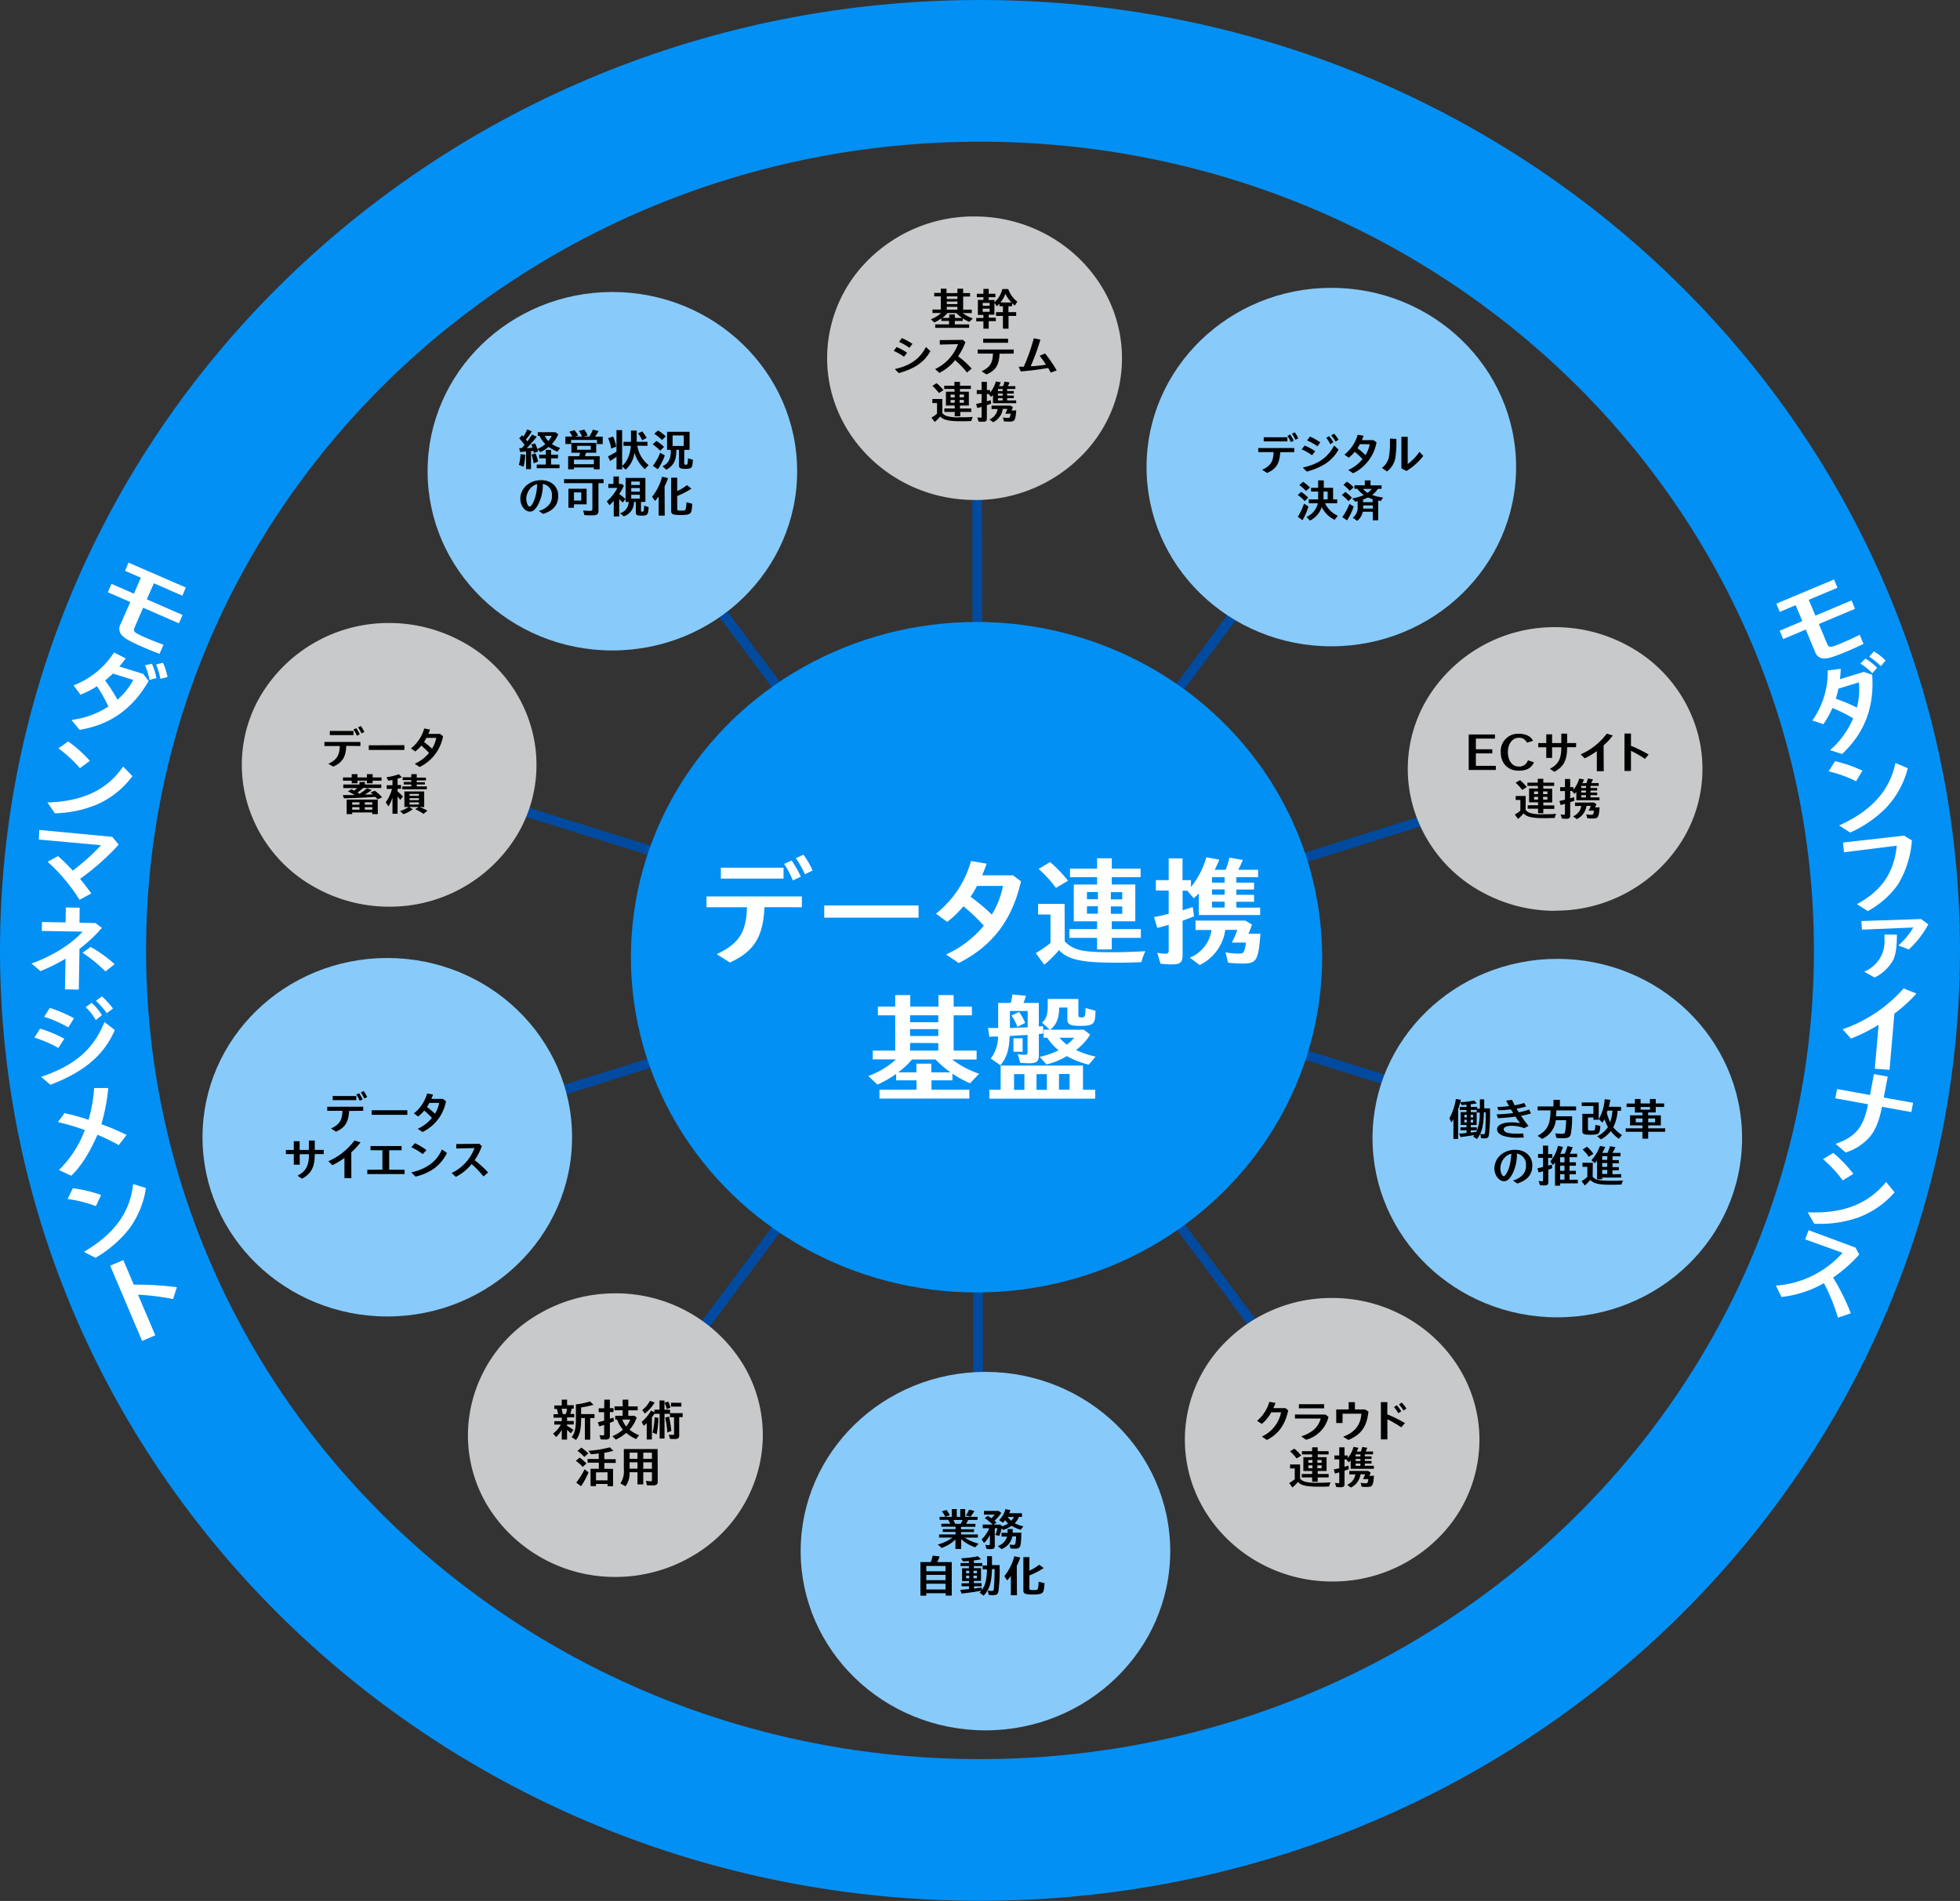
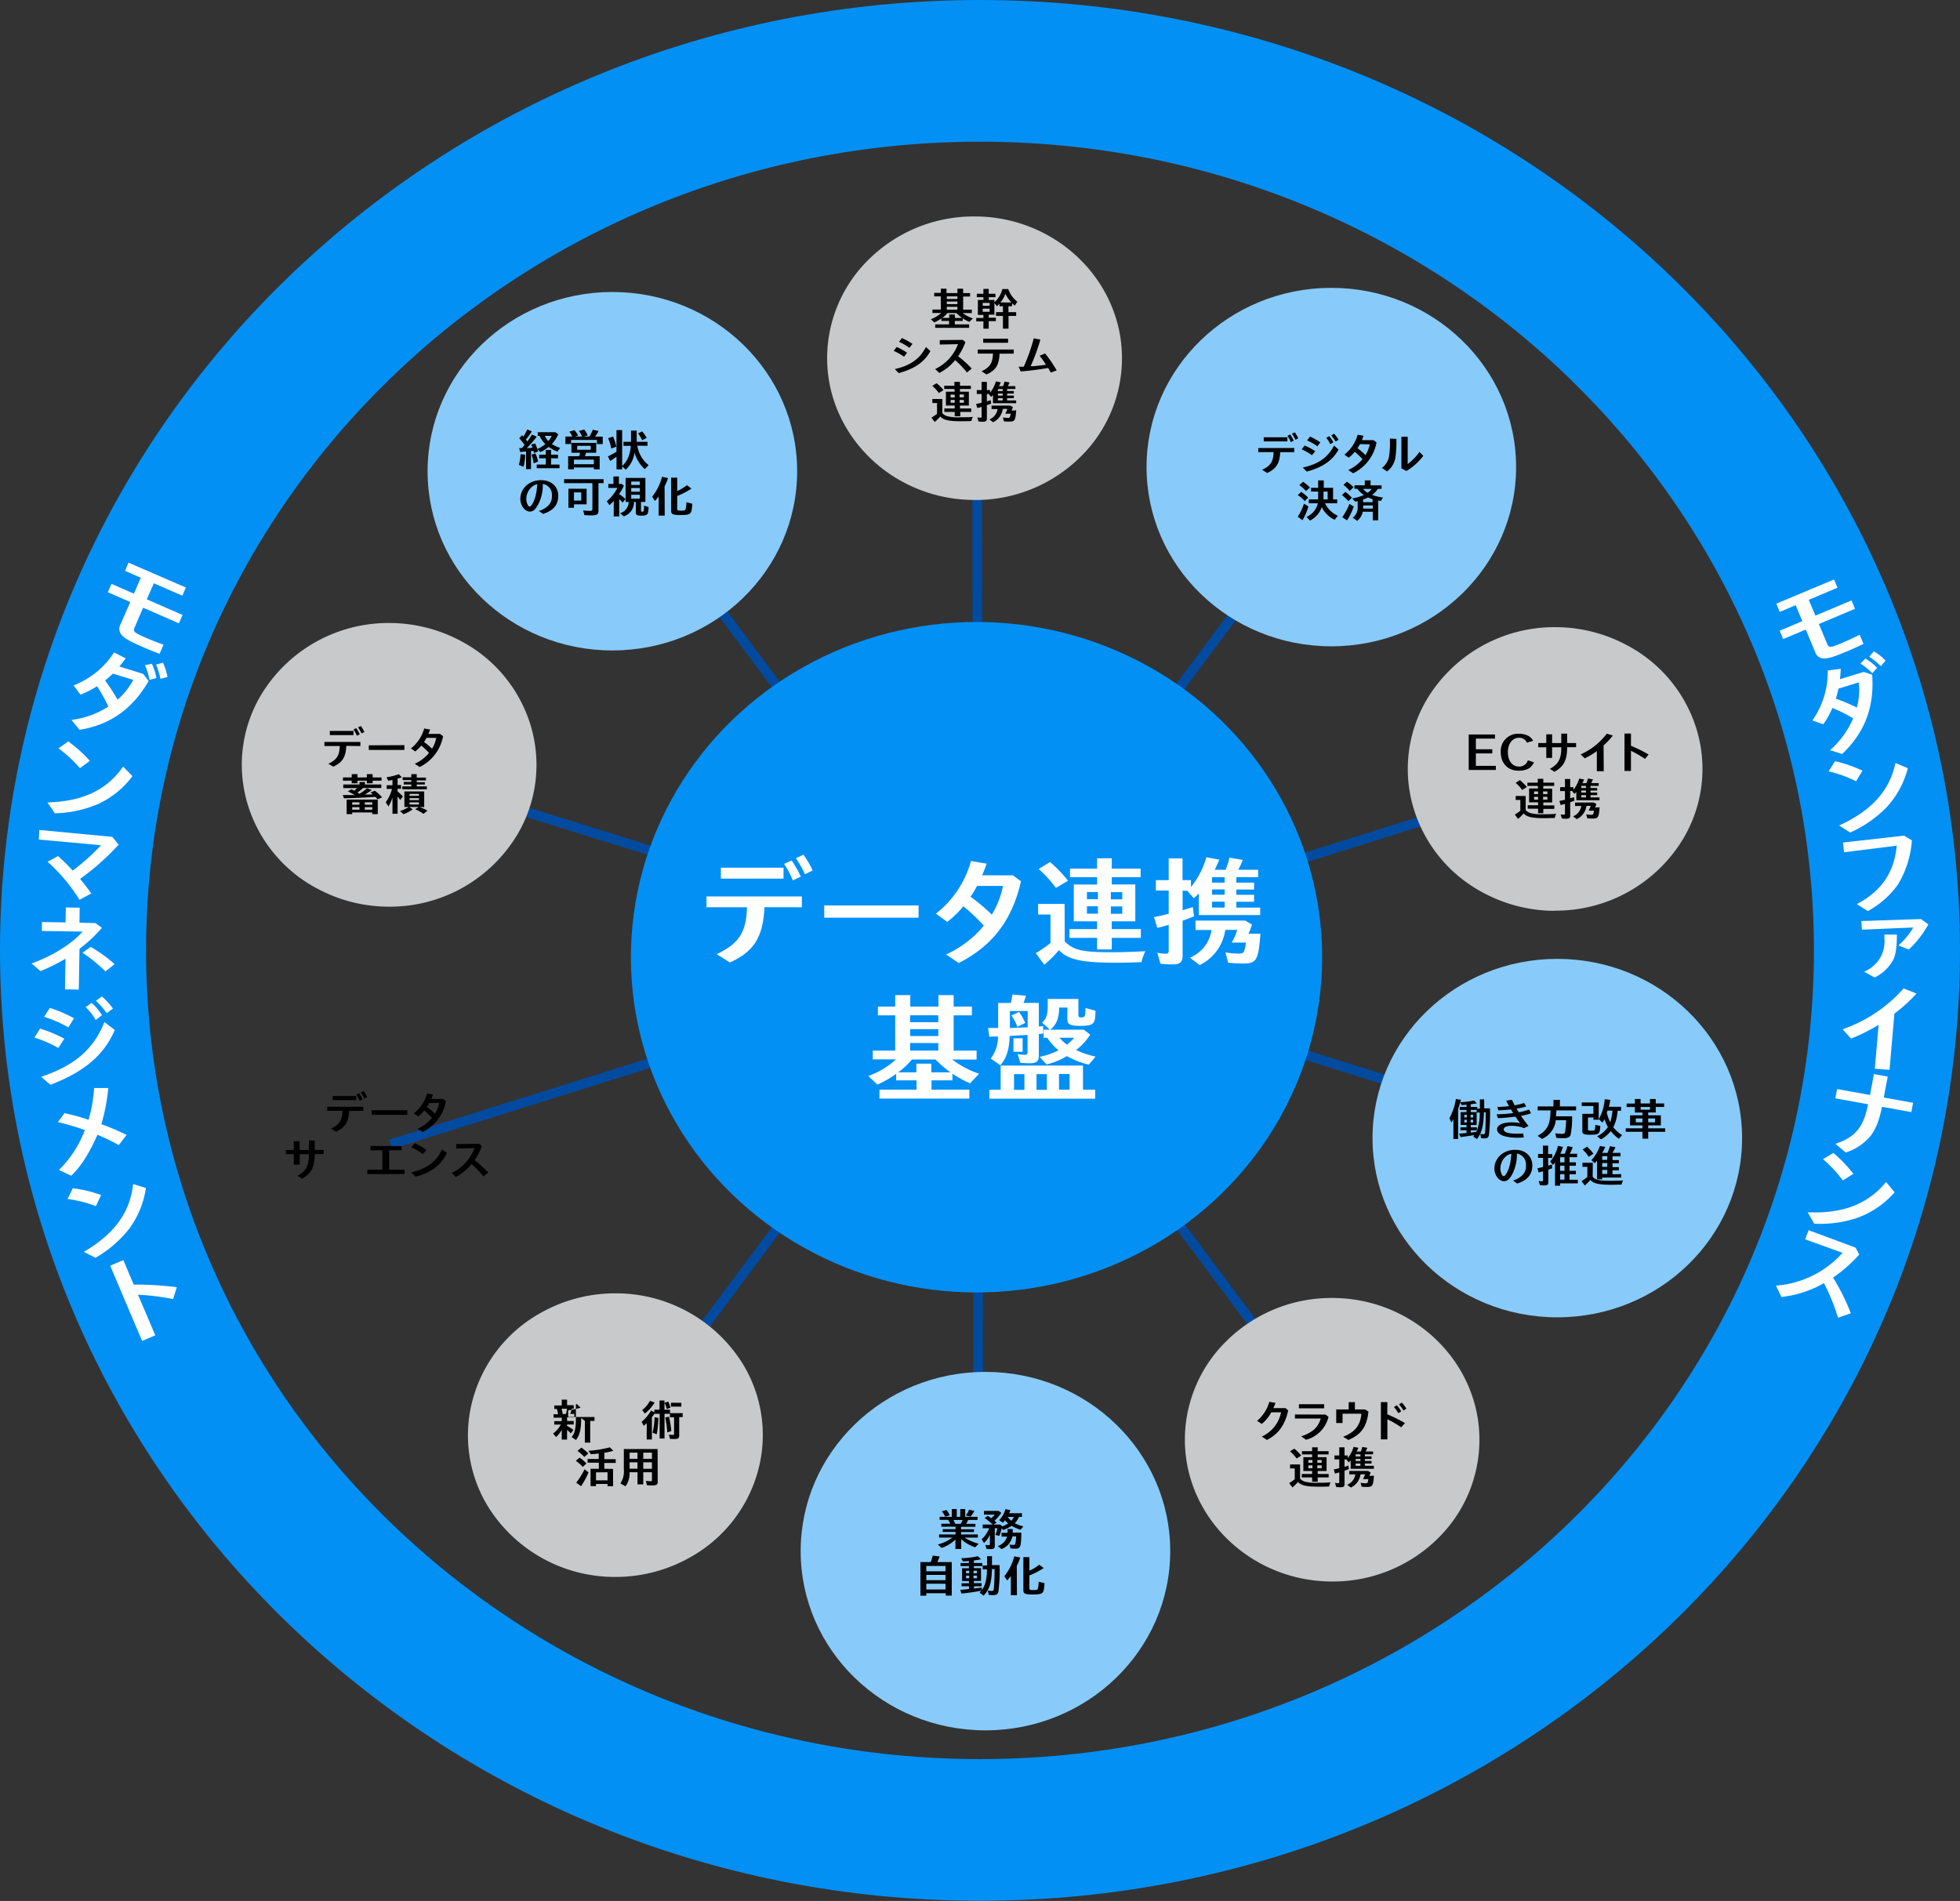
<svg xmlns="http://www.w3.org/2000/svg" viewBox="0 0 567.07 550.05">
  <rect x="0" y="0" width="567.07" height="550.05" fill="#333333" stroke="none" />
  <g id="レイヤー_2" data-name="レイヤー 2">
    <g id="レイヤー_2-2" data-name="レイヤー 2">
      <line x1="112.99" y1="222.7" x2="451.24" y2="328.19" fill="none" stroke="#004ba0" stroke-miterlimit="10" stroke-width="2.79" />
      <line x1="112.99" y1="331.1" x2="451.5" y2="224.97" fill="none" stroke="#004ba0" stroke-miterlimit="10" stroke-width="2.79" />
      <line x1="282.69" y1="103.28" x2="283.06" y2="458.59" fill="none" stroke="#004ba0" stroke-miterlimit="10" stroke-width="2.79" />
      <line x1="387.49" y1="136.86" x2="178.99" y2="416.95" fill="none" stroke="#004ba0" stroke-miterlimit="10" stroke-width="2.79" />
      <line x1="178.24" y1="136.13" x2="386.74" y2="415.49" fill="none" stroke="#004ba0" stroke-miterlimit="10" stroke-width="2.79" />
      <path d="M283.53,41c133.25,0,241.28,104.78,241.28,234s-108,234-241.28,234S42.26,404.28,42.26,275,150.28,41,283.53,41ZM0,275c0,151.89,126.94,275,283.53,275S567.07,426.92,567.07,275,440.12,0,283.53,0,0,123.13,0,275Z" fill="#0290f5" />
      <path d="M525.24,178.13l10.45-4.4,1,2.43-10.45,4.4,2.34,5.61c.55,1.32.91,1.32,4.32-.12,1.66-.7,3-1.32,5.15-2.38l1.1,2.63c-2,1-3,1.41-4.68,2.13-3.92,1.65-5.57,2.16-6.83,2.09a2.63,2.63,0,0,1-2.48-1.85l-2.71-6.51-6.55,2.76-1-2.42,6.55-2.77-1.93-4.62-4.6,1.94-1-2.38,16.71-7,1,2.38-8.32,3.51Z" fill="#fff" />
      <path d="M529.48,217.06a25.45,25.45,0,0,0,6.68-9.21,44.28,44.28,0,0,0-6-3,25.75,25.75,0,0,1-2.63,4.7l-3.18-1.08A24.25,24.25,0,0,0,528.8,194l3.78-.48c-.08,1.34-.11,1.82-.23,3l6.9-2.11,2.42.84c.65,9.32-2.16,16.74-8.7,22.92Zm2.43-17.81c-.16.75-.5,2.05-.77,2.93a48.27,48.27,0,0,1,6.09,2.56,20.19,20.19,0,0,0,.58-7.29Zm9.79-4.45a18.14,18.14,0,0,0-3.45-2.79l1.44-1.46a16,16,0,0,1,3.39,2.68Zm2.47-2.05A22.71,22.71,0,0,0,540.8,190l1.37-1.53a17.33,17.33,0,0,1,3.38,2.66Z" fill="#fff" />
      <path d="M537,226.06a36.54,36.54,0,0,0-7.93-2.87l1.84-2.94a38.35,38.35,0,0,1,7.94,2.75Zm-4.89,12.79c9.34-4.25,14.56-10,16.29-18.08l3.57,1.51a26.18,26.18,0,0,1-6.13,11.3,34.22,34.22,0,0,1-10.55,7.32Z" fill="#fff" />
      <path d="M553.15,243.16A28.38,28.38,0,0,1,549.07,256a25.72,25.72,0,0,1-8.68,7.62l-3.16-2c7.18-3.85,10.79-9.17,11.54-16.92l-15.27,1.91-.27-2.82,17.65-2Z" fill="#fff" />
      <path d="M557.9,267.47a28.1,28.1,0,0,1-5.64,7.26l-3-1.16a21.92,21.92,0,0,0,4.3-5.2l-14.87.63-.16-2.5,17.27-.57Zm-18.56,13.67a9.51,9.51,0,0,0,4.78-4.25,9.63,9.63,0,0,0,1.09-5.32c0-.19,0-.64,0-1.15l3.6,0c0,3.45-.31,5.7-1,7.22a12.42,12.42,0,0,1-5.45,5.21Z" fill="#fff" />
      <path d="M546.68,309.56l-4.26-.33,1.11-12.71a49.92,49.92,0,0,1-8,4l-2.42-2.7A41.7,41.7,0,0,0,550.76,286l3.71,1.48a43.61,43.61,0,0,1-6.38,5.81Z" fill="#fff" />
      <path d="M542.16,310.79l4,.73-1.15,6.05,8.49,1.53-.51,2.68-8.48-1.53c-.83,4.05-1.81,6.55-3.43,8.57a15.37,15.37,0,0,1-7.08,4.66l-2.95-2.5c5.81-2,8.11-4.82,9.42-11.46L531,317.8l.51-2.68,9.53,1.72Z" fill="#fff" />
      <path d="M523,350.78c10.21.43,17.47-2.36,22.68-8.78l2.47,3a26.16,26.16,0,0,1-10.58,7.31,33.72,33.72,0,0,1-12.68,1.77Zm10.16-9.22a36.73,36.73,0,0,0-5.73-6.16l3-1.79a37.88,37.88,0,0,1,5.79,6.05Z" fill="#fff" />
      <path d="M537.92,363a42.31,42.31,0,0,1-7.57,6.67A62.3,62.3,0,0,1,535.48,380l-3.71,1.28a56.5,56.5,0,0,0-4.07-10,31.62,31.62,0,0,1-12.29,4L513.82,372a28.61,28.61,0,0,0,19.27-9.49l-10.82-3.9,1-2.65L536.84,361Z" fill="#fff" />
      <path d="M42.47,173.42l10.35,4.52-1.06,2.42-10.35-4.52L39,181.42c-.57,1.32-.32,1.58,3.05,3.05,1.65.72,3,1.26,5.26,2.08l-1.15,2.63c-2.05-.77-3.07-1.19-4.74-1.92-3.89-1.7-5.39-2.54-6.2-3.5a2.66,2.66,0,0,1-.37-3.08l2.84-6.48-6.49-2.84,1.06-2.42,6.48,2.84,2-4.61-4.56-2,1-2.37L53.76,170l-1,2.37-8.24-3.6Z" fill="#fff" />
      <path d="M20.68,208.31a25.2,25.2,0,0,0,10.67-3.87,44.58,44.58,0,0,0-3.28-5.88A25.84,25.84,0,0,1,23.28,201l-2-2.69A24.21,24.21,0,0,0,33,188.78l3.37,1.73c-.8,1.07-1.1,1.45-1.85,2.34L41.43,195,43,197.06c-4.69,8.11-11.15,12.68-20,14.12Zm12-13.41c-.55.53-1.56,1.42-2.27,2A50.07,50.07,0,0,1,34,202.46a20.46,20.46,0,0,0,4.56-5.72Zm10.56,1.83a17.79,17.79,0,0,0-1.29-4.26l2-.4a16,16,0,0,1,1.29,4.14Zm3.18-.3a22.94,22.94,0,0,0-1.26-4.16l2-.5a17.39,17.39,0,0,1,1.3,4.12Z" fill="#fff" />
      <path d="M13.73,232.19c10.21-.3,17.22-3.6,21.89-10.39l2.7,2.78a25.88,25.88,0,0,1-9.95,8.07,33.8,33.8,0,0,1-12.5,2.68Zm9.39-9.92a37.16,37.16,0,0,0-6.21-5.74l2.82-2A38.52,38.52,0,0,1,26,220.15Z" fill="#fff" />
      <path d="M34.34,244.39a70.22,70.22,0,0,1-11.17,9.91c1.13,1.37,2.22,2.78,3.25,4.22L23,260.36a50.36,50.36,0,0,0-9.22-11l3-1.66a54.21,54.21,0,0,1,4.27,4.21,61.22,61.22,0,0,0,8.18-7.35l-18-1.63.15-2.78,21.11,2Z" fill="#fff" />
      <path d="M27.6,267.09l1.88,1.38A41.74,41.74,0,0,1,23,274.54l-.2,11.8-4-.07.15-8.87A53.21,53.21,0,0,1,11.71,281l-2.58-2.21c6-2.15,11.62-5.65,14.77-9.22l-11.8-.2.05-2.58,6.82.11.08-4.32,4,.06L23,267Zm2.91,14a42.51,42.51,0,0,0-6.63-5.4l2.34-1.7a38.1,38.1,0,0,1,6.94,5Z" fill="#fff" />
      <path d="M16.89,303.23a35.5,35.5,0,0,0-6.94-3l1.64-2.59a35.81,35.81,0,0,1,7,2.91Zm-5,8.35c9.67-3.22,15.21-8,18.32-15.85l3,2.3c-3.11,7.25-8.79,12.08-18.61,15.85Zm7.89-14.3a35.45,35.45,0,0,0-7-3.06l1.63-2.59a41.72,41.72,0,0,1,7,3Zm7.92-2.12a15,15,0,0,0-2.91-3.72l1.71-1.27a16.34,16.34,0,0,1,3,3.57Zm3.19-2a24.84,24.84,0,0,0-3.12-3.58l1.7-1.27a20.59,20.59,0,0,1,3.21,3.52Z" fill="#fff" />
      <path d="M24.59,327a68.12,68.12,0,0,0-7.84-2.32l1.91-2.59a63.08,63.08,0,0,1,6.16,1.65,5,5,0,0,0,.58.2l.22.07a41.7,41.7,0,0,0,1.61-9.19h4.1a55.8,55.8,0,0,1-2,10.46,72.48,72.48,0,0,1,7.3,3.11l-2.27,2.95a60.15,60.15,0,0,0-6.16-3c-2.42,5.48-4.79,9.17-7.58,11.86l-3.57-1.66a31.69,31.69,0,0,0,7.46-11.46Z" fill="#fff" />
      <path d="M27.75,349a36.9,36.9,0,0,0-8.2-2.07l1.52-3.11a38.48,38.48,0,0,1,8.18,1.95Zm-3.49,13.22c8.82-5.16,13.39-11.42,14.25-19.62l3.7,1.15a26,26,0,0,1-4.87,11.85,34.07,34.07,0,0,1-9.7,8.34Z" fill="#fff" />
      <path d="M38.69,371.71a91.36,91.36,0,0,1,12.47.75l-1.08,3.42a69.71,69.71,0,0,0-10.15-1.25l5,11.74L41.11,388l-9.23-21.77,3.8-1.62Z" fill="#fff" />
      <path d="M281.93,144.66c-23.28,0-42.39-18.23-42.62-40.63a40,40,0,0,1,12.08-29,43.15,43.15,0,0,1,30.14-12.4H282c23.28,0,42.39,18.23,42.61,40.64a40,40,0,0,1-12.08,29,43.16,43.16,0,0,1-30.13,12.41Z" fill="#c8c9ca" />
      <path d="M385.43,457.61c-23.28,0-42.39-18.23-42.62-40.63a40,40,0,0,1,12.08-29A43.16,43.16,0,0,1,385,375.57h.42c23.28,0,42.39,18.23,42.61,40.63a40,40,0,0,1-12.08,29,43.12,43.12,0,0,1-30.13,12.41Z" fill="#c8c9ca" />
      <path d="M178.08,456.29A43.18,43.18,0,0,1,141.24,436a39.46,39.46,0,0,1-4.59-30.59A40.89,40.89,0,0,1,156.24,380,43.75,43.75,0,0,1,178,374.23a43.18,43.18,0,0,1,36.84,20.31,39.46,39.46,0,0,1,4.59,30.59,40.92,40.92,0,0,1-19.59,25.39,43.74,43.74,0,0,1-21.73,5.77Z" fill="#c8c9ca" />
      <path d="M112.52,262.35a43.85,43.85,0,0,1-21-5.38,41,41,0,0,1-20.1-25.05,39.45,39.45,0,0,1,4-30.65,43,43,0,0,1,37.24-21,43.88,43.88,0,0,1,21,5.38,41,41,0,0,1,20.1,25.05,39.49,39.49,0,0,1-4,30.65,43,43,0,0,1-37.24,21Z" fill="#c8c9ca" />
-       <ellipse cx="112.05" cy="329.06" rx="53.46" ry="51.86" fill="#88cbfa" />
      <ellipse cx="385.18" cy="135.15" rx="53.46" ry="51.86" fill="#88cbfa" />
      <ellipse cx="177.17" cy="136.35" rx="53.46" ry="51.86" fill="#88cbfa" />
      <ellipse cx="450.56" cy="329.31" rx="53.46" ry="51.86" fill="#88cbfa" />
      <ellipse cx="285.11" cy="448.82" rx="53.46" ry="51.86" fill="#88cbfa" />
      <path d="M449.86,263.55a43.88,43.88,0,0,1-21-5.38,41,41,0,0,1-20.1-25.05,39.49,39.49,0,0,1,4-30.65,43,43,0,0,1,37.24-21,43.85,43.85,0,0,1,21,5.38,41,41,0,0,1,20.1,25,39.45,39.45,0,0,1-4,30.65,43,43,0,0,1-37.24,21Z" fill="#c8c9ca" />
      <ellipse cx="282.53" cy="276.97" rx="100" ry="97" fill="#0290f5" />
      <path d="M221.18,262.5c-.41,8.64-3,12.79-10,16l-3.81-2.41c6.46-3.1,8.54-6.3,8.74-13.58h-11.7v-3.13H232v3.13Zm5.51-11.43v3.16H208.56v-3.16Zm2.69,3.67a26.45,26.45,0,0,0-2.52-4.76l2.18-1a32.52,32.52,0,0,1,2.66,4.69Zm3.51-1.77a30.66,30.66,0,0,0-2.62-4.63l2.17-1.05a24.25,24.25,0,0,1,2.66,4.59Z" fill="#fff" />
      <path d="M265.76,262v3.53H238.47V262Z" fill="#fff" />
      <path d="M273.72,276.18a30.36,30.36,0,0,0,10.92-8.34,53.55,53.55,0,0,0-5.92-5.61,28.39,28.39,0,0,1-4.66,4.52l-3.27-2.38a29.31,29.31,0,0,0,10.14-15.24l4.53.78c-.58,1.6-.85,2.31-1.3,3.37h8.92l2.31,1.73c-2.55,11.2-8.2,18.65-18,23.65Zm8.95-19.84a25.59,25.59,0,0,1-1.88,3.13,55.48,55.48,0,0,1,6.16,5.17,25.19,25.19,0,0,0,3.24-8.3Z" fill="#fff" />
      <path d="M308.05,272.37a8.28,8.28,0,0,0,3.57,2.28c1.84.64,4.7.88,10,.88,2.86,0,6.26-.1,9.77-.3a12.65,12.65,0,0,0-1.13,3.16c-3.3.14-5,.17-7.31.17-10,0-13.95-.88-16.57-3.64a31.31,31.31,0,0,1-4.26,4.22l-2.45-3.37a28.21,28.21,0,0,0,4.26-2.93v-8.23h-3.58v-3.06h7.66Zm-2.55-15.45a34.67,34.67,0,0,0-5-5.48l3.3-2a37.54,37.54,0,0,1,5.21,5.41Zm11.91-3.1h-7.83v-2.48h7.83v-3h4.25v3H330v2.48h-8.34v2.11h6.81v10.65h-6.81v2.25h8.41v2.55h-8.41v3.34h-4.25v-3.34h-8v-2.55h8v-2.25h-6.74V255.93h6.74Zm-2.93,4.29v2.08h3.17v-2.08Zm0,4.12v2.14h3.17v-2.14Zm6.91-2h3.3v-2.08h-3.3Zm0,4.18h3.3v-2.14h-3.3Z" fill="#fff" />
      <path d="M354.6,251.68a21.3,21.3,0,0,0,1.09-3.51l3.88.65a25.79,25.79,0,0,1-1.33,2.86H364v2.14H357.7v1.57h5.13v2H357.7v1.53h5.13v2H357.7v1.7h6.9v2.15H346.84v-6.26a15.47,15.47,0,0,1-1.46,1.39l-1.77-2,.13-.17h-1.59v5.65c.61-.17.81-.24,1.29-.41l1.67-.51.34,2.69c-1.09.44-2,.78-3.3,1.25v10c0,2.07-.69,2.65-3.1,2.65a29,29,0,0,1-3.3-.2l-.92-3.17a13.89,13.89,0,0,0,2.35.28c.71,0,.95-.24.95-.89V267.6c-1.19.34-1.87.55-3.3.89l-.95-3.13c1.46-.27,2.11-.41,3.71-.82l.54-.13v-6.74h-3.71v-3h3.71v-6.29h4v6.29h2.44v2a24.43,24.43,0,0,0,4.46-8.61l3.75.68c-.55,1.33-.89,2-1.33,2.93Zm10.07,18.51c-.61,7.79-1.12,8.61-5.17,8.61a41.36,41.36,0,0,1-4.19-.24l-.74-3a19.92,19.92,0,0,0,3.7.37c1.6,0,1.77-.23,2.22-3.19h-4.12a18.74,18.74,0,0,0,1.6-3.68H354.5a13.32,13.32,0,0,1-7.42,10.18l-2.83-2.15a10.16,10.16,0,0,0,6.27-8h-4.63v-2.72h14.39l1.94,1.16a27,27,0,0,1-1,2.65Zm-14-14.8h3.64v-1.57h-3.64Zm0,3.5h3.64v-1.53h-3.64Zm0,3.71h3.64v-1.7h-3.64Z" fill="#fff" />
      <path d="M275.49,306.57a27,27,0,0,0,7.79,4.12l-2.62,2.76a30.35,30.35,0,0,1-5.1-2.79v1.94H269.5v2.69h10.95v2.58h-26v-2.58h10.72V312.6h-5.89v-1.87l-.14.1a30.71,30.71,0,0,1-5.3,3l-2.62-2.49a23.66,23.66,0,0,0,8-4.8h-6.71V304H259V293.78h-5v-2.52h5v-3.33h4.36v3.33h8.16v-3.33h4.39v3.33h5.28v2.52h-5.28V304h6.64v2.58Zm-11.64,0a22.21,22.21,0,0,1-4,3.71h5.28v-2.51h4.32v2.51H275a29.48,29.48,0,0,1-4.32-3.71Zm-.54-12.79v2h8.16v-2Zm0,4v2h8.16v-2Zm0,4V304h8.16v-2.18Z" fill="#fff" />
      <path d="M292.43,290.21a15.46,15.46,0,0,0,.48-2.45l3.91.37a17.73,17.73,0,0,1-.71,2.08h4.45V297l1.26-.07v2.15l-1.26.1v6.16c0,1.77-.64,2.31-2.72,2.31a24.82,24.82,0,0,1-2.65-.13l-.75-2.52a9.61,9.61,0,0,0,2,.2c.68,0,.85-.17.85-.75v-5l-.88.07c-.89,0-1.7.1-4.29.24-.14,4-.88,6.33-2.69,8.47l-2.79-1.94a10.35,10.35,0,0,0,2.11-6.36l-.92,0c-.64,0-.68,0-1.6.07l-.37-2.55c1.53,0,1.6,0,2.93,0v-7.25Zm20.9,25.11h3.53v2.59H286.24v-2.59h3.27v-7h23.82Zm-18.21-18c1,0,1.09,0,1.6-.06l.61,0v-4.73h-5.14v4.94Zm-.78-.2a13.36,13.36,0,0,0-1.7-3.3l2.21-1a16.48,16.48,0,0,1,1.77,3.16Zm1.53,3.3v3.91h-2.66v-3.91Zm-2.49,14.94h3v-4.56h-3Zm6.5,0h3v-4.56h-3ZM312,293.75c0,.51.21.64.89.64,1,0,1.16-.3,1.16-2.72l2.89.78,0,.45c-.06,1.9-.2,2.55-.64,3.09s-1.36.85-3.71.85c-3,0-3.78-.41-3.78-2v-3.3h-2.38v.07c0,3-.82,5-2.59,6.33h9.73l1.84,1.43a16.51,16.51,0,0,1-4.08,4.46,25.87,25.87,0,0,0,5.65,1.9L315,308.07a24.9,24.9,0,0,1-6.33-2.48,21.52,21.52,0,0,1-5.88,2.41l-2-2.21a20,20,0,0,0,5.47-1.9,14.83,14.83,0,0,1-3.26-3.61h-1.06v-2.35h1.77l-2.24-2.07c1.22-.92,1.66-2.22,1.66-4.9v-1.91H312Zm-2.55,17h-3.06v4.56h3.06Zm-2.92-10.48a12.8,12.8,0,0,0,2.14,2,12,12,0,0,0,2.11-2Z" fill="#fff" />
      <path d="M278.53,90.58a10.17,10.17,0,0,0,2.94,1.55l-1,1a11.15,11.15,0,0,1-1.93-1v.73h-2.29v1h4.14v1h-9.81v-1h4v-1h-2.22v-.7l-.05,0a11.47,11.47,0,0,1-2,1.15l-1-.94a9.08,9.08,0,0,0,3-1.81h-2.53v-1h2.41V85.75h-1.9v-1h1.9V83.54h1.65V84.8H277V83.54h1.66V84.8h2v1h-2V89.6h2.5v1Zm-4.4,0a8.66,8.66,0,0,1-1.49,1.4h2V91h1.63v1h2.09a11.74,11.74,0,0,1-1.64-1.4Zm-.2-4.83v.76H277v-.76Zm0,1.51V88H277v-.76Zm0,1.52v.82H277v-.82Z" />
      <path d="M287.7,86.78v.68A7.28,7.28,0,0,0,290,83.64h1.71a7.87,7.87,0,0,0,2.63,3.66l-.74,1.12a10,10,0,0,1-.78-.68v.87h-1.05v1.71H294v1.09h-2.21V95.1h-1.62V91.41h-2V90.32h2V88.61h-1v-.74a8.57,8.57,0,0,1-.74.73l-.73-.95v3.4h-1.64v.87h2.06v1h-2.06V95.1h-1.54V93h-2.07v-1h2.07v-.87h-1.6V86.78h1.6V86h-1.9v-1h1.9v-1.4h1.54v1.4H288v1h-1.93v.81Zm-3.38.87v.83h2v-.83Zm0,2.56h2v-.9h-2Zm8.31-2.68A10.36,10.36,0,0,1,290.87,85a7.8,7.8,0,0,1-1.42,2.51Z" />
      <path d="M261.56,103.22a17.75,17.75,0,0,0-3-1.7l.87-1.1a16.9,16.9,0,0,1,3,1.64Zm-2.67,3.57c4.52-1,7.26-3,9-6.38l1.29,1.18c-1.72,3.15-4.51,5.09-9.16,6.37Zm4.22-6.15a15.71,15.71,0,0,0-3-1.71l.83-1.11A17.79,17.79,0,0,1,264,99.51Z" />
      <path d="M279.32,99a19,19,0,0,1-2.11,4.09,28.64,28.64,0,0,1,3.92,3.55l-1.36,1.15a26.46,26.46,0,0,0-3.42-3.58,14.45,14.45,0,0,1-4.58,3.7l-1.22-1.12a12.92,12.92,0,0,0,6.62-7.21l-5.27.12,0-1.29,6.66-.07Z" />
      <path d="M289.2,102.35c-.14,3.26-1.11,4.83-3.77,6l-1.43-.91c2.43-1.17,3.21-2.39,3.29-5.12h-4.41v-1.19h10.41v1.19ZM291.66,98v1.19h-7.2V98Z" />
      <path d="M304,107.81c-.33-.61-.45-.85-.74-1.33-2.71.45-5.29.79-7.94,1l-.6-1.37.65,0,.25,0,.58,0a54.39,54.39,0,0,0,2.89-8.22l1.92.37a62.46,62.46,0,0,1-2.81,7.7l.5,0h.23c1.44-.13,2-.19,3.69-.42a25.79,25.79,0,0,0-1.84-2.6l1.58-.66a37.15,37.15,0,0,1,3.37,4.9Z" />
      <path d="M272.64,119.55a3.11,3.11,0,0,0,1.35.86,12.79,12.79,0,0,0,3.79.33c1.08,0,2.36,0,3.69-.11a4.55,4.55,0,0,0-.43,1.19c-1.24.05-1.88.07-2.76.07-3.78,0-5.27-.34-6.25-1.38a12,12,0,0,1-1.61,1.59l-.93-1.27a10.07,10.07,0,0,0,1.61-1.1v-3.11h-1.35v-1.16h2.89Zm-1-5.84a13.43,13.43,0,0,0-1.9-2.06l1.24-.77a14.05,14.05,0,0,1,2,2Zm4.49-1.16h-2.95v-.94h2.95v-1.12h1.61v1.12h3.15v.94h-3.15v.79h2.57v4h-2.57v.85H281v1h-3.17v1.26h-1.61v-1.26h-3v-1h3v-.85h-2.54v-4h2.54Zm-1.1,1.61V115h1.19v-.79Zm0,1.56v.81h1.19v-.81Zm2.61-.77h1.24v-.79h-1.24Zm0,1.58h1.24v-.81h-1.24Z" />
      <path d="M290.21,111.74a6.83,6.83,0,0,0,.41-1.33l1.47.25a11,11,0,0,1-.5,1.08h2.17v.81h-2.38v.59h1.94v.74h-1.94v.58h1.94v.76h-1.94v.64H294v.81h-6.71v-2.36a5.73,5.73,0,0,1-.55.52l-.67-.77.06-.06h-.61v2.13c.23-.06.31-.09.49-.15l.63-.2.13,1-1.25.47v3.78c0,.78-.26,1-1.17,1a10.67,10.67,0,0,1-1.24-.07l-.35-1.2a5.6,5.6,0,0,0,.89.1c.27,0,.35-.09.35-.33v-2.8c-.44.13-.7.2-1.24.33l-.36-1.18c.55-.1.8-.15,1.4-.31l.2,0V114h-1.4v-1.13H284v-2.38h1.52v2.38h.93v.75a9.2,9.2,0,0,0,1.68-3.25l1.41.26c-.2.5-.33.76-.5,1.11Zm3.81,7c-.23,2.94-.43,3.25-2,3.25-.46,0-1.13,0-1.58-.09l-.28-1.12a7.64,7.64,0,0,0,1.4.14c.6,0,.67-.09.84-1.21h-1.56a7.08,7.08,0,0,0,.61-1.39h-1.32a5,5,0,0,1-2.8,3.85l-1.06-.81a3.86,3.86,0,0,0,2.36-3h-1.75v-1h5.44l.73.43a9.9,9.9,0,0,1-.36,1Zm-5.3-5.59h1.38v-.59h-1.38Zm0,1.32h1.38v-.58h-1.38Zm0,1.4h1.38v-.64h-1.38Z" />
      <path d="M370.39,130.85c-.16,3.26-1.15,4.83-3.78,6l-1.44-.91c2.44-1.17,3.23-2.37,3.3-5.12h-4.42v-1.18h10.41v1.18Zm2.08-4.32v1.19h-6.85v-1.19Zm1,1.39a10.21,10.21,0,0,0-1-1.8l.83-.39a13.14,13.14,0,0,1,1,1.78Zm1.32-.67a11.48,11.48,0,0,0-1-1.75l.82-.4a8.62,8.62,0,0,1,1,1.74Z" />
      <path d="M379.6,131.72a16.89,16.89,0,0,0-3-1.7l.86-1.1a16.66,16.66,0,0,1,3.06,1.64Zm-2.68,3.57c4.55-1,7.29-2.95,9.06-6.38l1.29,1.18c-1.75,3.16-4.55,5.1-9.19,6.37Zm4.24-6.15a16.27,16.27,0,0,0-3-1.71l.86-1.11A19.2,19.2,0,0,1,382,128Zm3.7-.61a6.76,6.76,0,0,0-1.15-1.82l.83-.5a7.54,7.54,0,0,1,1.22,1.76Zm1.55-.77a11.73,11.73,0,0,0-1.26-1.77l.83-.5a9.44,9.44,0,0,1,1.3,1.75Z" />
      <path d="M390.08,136a11.39,11.39,0,0,0,4.12-3.15,20.21,20.21,0,0,0-2.24-2.12,9.92,9.92,0,0,1-1.76,1.71l-1.23-.9a11.1,11.1,0,0,0,3.83-5.75l1.71.29c-.22.61-.32.88-.49,1.27h3.37l.87.66a12.37,12.37,0,0,1-6.78,8.93Zm3.37-7.49a9.67,9.67,0,0,1-.7,1.18,20.8,20.8,0,0,1,2.32,2,9.21,9.21,0,0,0,1.22-3.14Z" />
      <path d="M399.8,135.39a5.23,5.23,0,0,0,2.05-3.18,22.77,22.77,0,0,0,.29-4.42v-.89L404,127a32.47,32.47,0,0,1-.26,5.3,6.34,6.34,0,0,1-2.44,4.11Zm7.48-9v7.89a15.33,15.33,0,0,0,3.4-3.54l1.11,1.17a17.57,17.57,0,0,1-4.86,4.37l-1.48-.76v-9.13Z" />
      <path d="M377.48,145a9.91,9.91,0,0,0-2-1.76l1-.92a12.32,12.32,0,0,1,2,1.67Zm-2,4.52a16.43,16.43,0,0,0,1.79-3.79l1.28.8a17,17,0,0,1-1.72,4Zm2.38-7.44a12.88,12.88,0,0,0-1.94-1.74l1.09-.93a12.59,12.59,0,0,1,2,1.66Zm5.5,3.54a7.61,7.61,0,0,0,3.71,3.63l-.94,1.15a7.86,7.86,0,0,1-3.72-3.68,6.69,6.69,0,0,1-3.41,3.91l-1-1.06a5.65,5.65,0,0,0,3.28-3.95h-2.63V144.5h2.72v-2.27h-2.05v-1.09h2.05V139H383v2.15h2.69v3.36h1.19v1.11Zm-.44-3.38v2.27h1.2v-2.27Z" />
      <path d="M390.13,145a12,12,0,0,0-1.9-1.75l1-.91a12,12,0,0,1,1.91,1.67Zm-1.78,4.64a17.94,17.94,0,0,0,2.07-3.82l1.25.74a17.77,17.77,0,0,1-1.95,4Zm2.16-7.59a11,11,0,0,0-1.83-1.76l1-.9A8.33,8.33,0,0,1,391.6,141Zm8.12-.58a6.08,6.08,0,0,1-1.65,1.73,13.28,13.28,0,0,0,3.17.76l-.64,1-.77-.14v5.74h-1.57v-2.48h-2.91a4.3,4.3,0,0,1-1.6,2.63l-1.27-.92a3.6,3.6,0,0,0,1.41-3.15V145a1.73,1.73,0,0,1-.31.07l-.41.09-.86-.94a13.42,13.42,0,0,0,3.39-1,7,7,0,0,1-1.9-1.8h-.85v-1h3V139h1.67v1.43h3.19v1Zm-4.22,4.77v.29c0,.23,0,.55,0,.64h2.79v-.93Zm0-4.72a4.92,4.92,0,0,0,1.28,1.08,5.43,5.43,0,0,0,1.16-1.13h-2.49Zm2.71,2.92c-.62-.21-.86-.3-1.33-.5a10.75,10.75,0,0,1-1.43.6v.77h2.76Z" />
      <path d="M432.53,212.52v1.19H427v3.09h4.75V218H427v3.6h5.78v1.19h-7.85V212.52Z" />
      <path d="M443.81,220.58c-.76,1.67-2.14,2.42-4.48,2.42-3.07,0-5.13-2.15-5.13-5.35a5,5,0,0,1,5.22-5.34c2,0,3.54.77,4.13,2.05l-1.79.53a2.34,2.34,0,0,0-2.34-1.41c-1.85,0-3.16,1.73-3.16,4.17s1.28,4.15,3.11,4.15a2.6,2.6,0,0,0,2.69-1.81Z" />
      <path d="M451.72,212.28h1.69V215H456v1.19h-2.59v.13c0,3.6-1,5.53-3.68,7l-1.31-.84c2.47-1.34,3.34-3,3.3-6.25h-2.66v3.06h-1.69v-3.06h-2.32V215h2.32v-2.53h1.69V215h2.66Z" />
      <path d="M464,223.16H462v-5.83a22.07,22.07,0,0,1-3.49,2.09l-1.2-1.14a18.85,18.85,0,0,0,7.56-6l1.75.54a19.52,19.52,0,0,1-2.67,2.88Z" />
      <path d="M471.87,215.79a41.4,41.4,0,0,1,5.12,2.54l-1.07,1.25a32.07,32.07,0,0,0-4.05-2.34v5.83H470V212.25h1.88Z" />
      <path d="M441.41,234.4a3.08,3.08,0,0,0,1.35.86,12.42,12.42,0,0,0,3.79.34c1.08,0,2.37,0,3.69-.12a4.74,4.74,0,0,0-.42,1.2c-1.25,0-1.89.06-2.77.06-3.77,0-5.26-.33-6.25-1.37a11.46,11.46,0,0,1-1.61,1.59l-.92-1.27a11.41,11.41,0,0,0,1.6-1.11v-3.11h-1.35v-1.15h2.89Zm-1-5.83a13.09,13.09,0,0,0-1.9-2.07l1.24-.77a14,14,0,0,1,2,2Zm4.5-1.17h-3v-.94h3v-1.11h1.6v1.11h3.15v.94h-3.15v.8h2.57v4h-2.57v.85h3.18v1h-3.18v1.26H445V234h-3v-1h3v-.85H442.4v-4H445ZM443.84,229v.78H445V229Zm0,1.56v.8H445v-.8Zm2.61-.78h1.25V229h-1.25Zm0,1.58h1.25v-.8h-1.25Z" />
      <path d="M459,226.59a8.42,8.42,0,0,0,.41-1.32l1.46.24a9.22,9.22,0,0,1-.5,1.08h2.17v.81h-2.37V228h1.93v.75h-1.93v.58h1.93v.75h-1.93v.65h2.6v.81h-6.7v-2.37a5.88,5.88,0,0,1-.56.53l-.66-.77.05-.07h-.61V231c.23-.07.31-.09.49-.16l.63-.19.13,1c-.41.17-.76.3-1.25.48v3.78c0,.78-.25,1-1.17,1a10.73,10.73,0,0,1-1.24-.08l-.35-1.19a5.73,5.73,0,0,0,.89.1c.27,0,.36-.09.36-.33V232.6c-.45.13-.71.21-1.25.34l-.36-1.18c.55-.11.8-.16,1.4-.31l.21,0v-2.55h-1.4v-1.13h1.4v-2.37h1.51v2.37h.93v.76a9.28,9.28,0,0,0,1.68-3.25l1.41.26c-.2.5-.33.76-.5,1.1Zm3.8,7c-.23,2.94-.42,3.25-2,3.25-.47,0-1.14,0-1.58-.09l-.29-1.12a7.64,7.64,0,0,0,1.4.14c.61,0,.67-.09.84-1.2h-1.56a6.76,6.76,0,0,0,.61-1.39H459a5,5,0,0,1-2.8,3.84l-1.07-.81a3.84,3.84,0,0,0,2.36-3H455.7v-1h5.43l.73.44a7.36,7.36,0,0,1-.36,1ZM457.5,228h1.37v-.59H457.5Zm0,1.33h1.37v-.58H457.5Zm0,1.4h1.37v-.65H457.5Z" />
      <path d="M371.94,407.44l.76.66c-.87,4.15-2.84,6.89-6.17,8.56l-1.44-1a9.78,9.78,0,0,0,5.55-7H367.8a10.75,10.75,0,0,1-2.74,3.35l-1.36-.89a11.23,11.23,0,0,0,3.55-5.5l1.78.31c-.2.56-.4,1-.61,1.52Z" />
      <path d="M383.47,409.31l.9.65a9.08,9.08,0,0,1-6.51,6.64l-1.38-1a10.85,10.85,0,0,0,3.63-1.89,6.76,6.76,0,0,0,2-3.25h-7.45v-1.18Zm-.37-3v1.19h-7.3v-1.19Z" />
      <path d="M394.94,407.82l1,.65c-.54,4.4-2.06,6.55-5.8,8.19l-1.55-.92c3.45-1.35,5-3.34,5.3-6.68h-5.46v2.69h-1.83v-3.93h3.6v-2.1H392v2.1Z" />
      <path d="M401.37,409.23a42.84,42.84,0,0,1,5.12,2.54L405.4,413a30,30,0,0,0-4-2.34v5.83h-1.88V405.7h1.88Zm3.19-.31a9.84,9.84,0,0,0-1.25-1.78l.8-.54a8.86,8.86,0,0,1,1.29,1.77Zm1.5-.77a9.24,9.24,0,0,0-1.31-1.76l.8-.55a9.5,9.5,0,0,1,1.35,1.73Z" />
      <path d="M376.14,427.84a3,3,0,0,0,1.35.87,12.79,12.79,0,0,0,3.79.33c1.08,0,2.36,0,3.69-.12a4.66,4.66,0,0,0-.43,1.2c-1.24.05-1.88.06-2.76.06-3.78,0-5.27-.33-6.25-1.37a12,12,0,0,1-1.61,1.59l-.93-1.27A10.9,10.9,0,0,0,374.6,428v-3.1h-1.35v-1.16h2.89Zm-1-5.83a14.09,14.09,0,0,0-1.9-2.07l1.24-.77a15.15,15.15,0,0,1,2,2Zm4.49-1.17h-2.95v-.94h2.95v-1.11h1.61v1.11h3.15v.94h-3.15v.8h2.57v4h-2.57v.85h3.17v1h-3.17v1.26h-1.61v-1.26h-3v-1h3v-.85h-2.54v-4h2.54Zm-1.1,1.62v.79h1.19v-.79Zm0,1.56v.81h1.19V424Zm2.61-.77h1.24v-.79h-1.24Zm0,1.58h1.24V424h-1.24Z" />
      <path d="M393.71,420a6.73,6.73,0,0,0,.41-1.32l1.47.24a9.22,9.22,0,0,1-.5,1.08h2.17v.81h-2.38v.59h1.94v.75h-1.94v.58h1.94v.75h-1.94v.65h2.61V425h-6.71V422.6a4.71,4.71,0,0,1-.55.53l-.67-.77.06-.07H389v2.14c.23-.07.31-.09.49-.16l.63-.19.13,1c-.41.17-.76.3-1.25.48v3.78c0,.78-.26,1-1.17,1a10.73,10.73,0,0,1-1.24-.08l-.35-1.19a5.6,5.6,0,0,0,.89.1c.27,0,.35-.09.35-.33v-2.8c-.44.12-.7.2-1.24.33l-.36-1.18c.55-.11.8-.16,1.4-.31l.2-.05v-2.55h-1.4v-1.13h1.4v-2.37H389v2.37h.93v.76a9.28,9.28,0,0,0,1.68-3.25l1.41.26c-.2.5-.33.76-.5,1.1Zm3.81,7c-.23,2.94-.43,3.25-2,3.25-.46,0-1.13,0-1.58-.09l-.28-1.12a7.67,7.67,0,0,0,1.4.15c.6,0,.67-.09.84-1.21h-1.56a7.35,7.35,0,0,0,.61-1.39h-1.32a5,5,0,0,1-2.8,3.84l-1.06-.81a3.83,3.83,0,0,0,2.36-3h-1.75v-1h5.44l.73.44a9,9,0,0,1-.36,1Zm-5.3-5.59h1.38v-.59h-1.38Zm0,1.33h1.38v-.58h-1.38Zm0,1.4h1.38v-.65h-1.38Z" />
      <path d="M280.09,439.81a8.88,8.88,0,0,1-.56,1.11h2.68v.87h-4.16v.7h3.75v.81h-3.75V444h4.87v.91h-3.83a13.72,13.72,0,0,0,4.06,1.76l-1,1.05a11.26,11.26,0,0,1-4.05-2.36v2.84h-1.68v-2.74a10.54,10.54,0,0,1-4,2.44l-1.09-1a12.42,12.42,0,0,0,4.24-2h-3.87V444h4.76v-.73h-3.71v-.81h3.71v-.7h-4.11v-.87h2.57a7.17,7.17,0,0,0-.58-1.11h-2.49v-.89h3.53v-2.25h1.44v2.25h1v-2.25h1.44v2.25h3.57v.89Zm-6.61-.95a6.25,6.25,0,0,0-1-1.54l1.37-.41a7.71,7.71,0,0,1,.94,1.55Zm2.35.95a8,8,0,0,1,.53,1.11h1.58a5.51,5.51,0,0,0,.57-1.11Zm3.63-1.31a6.6,6.6,0,0,0,.9-1.67l1.55.36a10.16,10.16,0,0,1-1.13,1.66Z" />
      <path d="M289.91,441.65a6.69,6.69,0,0,0,1.78-.85,5.67,5.67,0,0,1-.92-.91c-.2.26-.36.46-.59.72l-1.12-.77a6.68,6.68,0,0,0,1.82-3.17l1.48.29c-.18.44-.27.64-.4.9h3.71v1.06h-.86a5.74,5.74,0,0,1-1.22,1.83,9.1,9.1,0,0,0,2.5.89l-.8,1a12.29,12.29,0,0,1-2.61-1.14,8.91,8.91,0,0,1-2.44,1.18l-.45-.42a1.46,1.46,0,0,0-.08.31,10.12,10.12,0,0,1-.59,1.83l-1.15-.27a7.21,7.21,0,0,0,.6-1.94h-.76v5.05c0,.79-.27,1-1.22,1a9,9,0,0,1-1.19-.07l-.3-1.17a6.09,6.09,0,0,0,.9.09c.31,0,.4-.09.4-.37v-2.61a7.81,7.81,0,0,1-1.71,2.36L284,445.4a8.74,8.74,0,0,0,2.2-3.2h-1.88v-1.06h2.88a16.65,16.65,0,0,0-2.3-1.9l.9-.62c.34.22.61.41,1,.69a8.6,8.6,0,0,0,1-1.05h-3.11v-1.07h4.23l.78.56a12.06,12.06,0,0,1-1.91,2.22l-.06.06.61.54-.87.57h1.9l.58.46Zm3,2.9a5,5,0,0,1-3.14,3.68l-1.1-.87a4.19,4.19,0,0,0,2.71-2.75h-1.61v-1.08h1.74v-1.1H293v1.05h2.5c-.09,4.22-.24,4.63-1.8,4.63a11.72,11.72,0,0,1-1.35-.07l-.25-1.12a7.19,7.19,0,0,0,1.13.1c.34,0,.43-.06.52-.36a9.55,9.55,0,0,0,.22-2.11Zm-1.38-5.63a6.34,6.34,0,0,0,1.06,1.12,4.71,4.71,0,0,0,.76-1.12Z" />
      <path d="M269.28,452a15.58,15.58,0,0,0,.58-1.88l2,.24a15.88,15.88,0,0,1-.69,1.64h4.19v9.68h-1.74V461H268v.71H266.3V452ZM268,454.65h5.56v-1.54H268Zm0,2.57h5.56v-1.53H268Zm0,2.69h5.56v-1.65H268Z" />
      <path d="M280.32,453.14h-2.41v-.87h2.41v-.6c-.5.05-.88.08-1.71.12l-.53-.9a28.68,28.68,0,0,0,4.84-.59l.91.88c-.55.12-1.37.26-2.07.34v.75h2.44v.87h-2.44v.6h2.07v3.7h-2.07v.64H284V459h-2.19v.64l1.2-.16c.23,0,.43-.05,1-.14l.09.72c1-1.49,1.39-3,1.46-5.95h-1.24v-1.14h1.26v-2.68H287v2.58h2.2a47.38,47.38,0,0,1-.34,7.69c-.18.75-.58,1-1.58,1a9.64,9.64,0,0,1-1.24-.09l-.25-1.27a4.4,4.4,0,0,0,1.09.14c.43,0,.58-.11.63-.49.12-.9.24-3.18.25-5.42V454H287c-.12,4-.71,5.91-2.43,7.72l-1.16-.9a5.94,5.94,0,0,0,.5-.55l-.29.05c-1,.22-3.43.57-5.43.79l-.38-1.08c.8-.05,1.53-.13,2.54-.24V459h-2.16v-.88h2.16v-.64h-2v-3.7h2Zm-.81,1.36v.73h.9v-.73Zm0,1.41v.77h.9v-.77Zm2.14-.68h1v-.73h-1Zm0,1.45h1v-.77h-1Z" />
      <path d="M294.22,461.58h-1.76V456a1.63,1.63,0,0,0-.18.26c-.24.3-.45.56-.87,1.05l-.84-1.23a15.14,15.14,0,0,0,2.88-5.77l1.73.36a15.32,15.32,0,0,1-1,2.41Zm3.61-7.1a13.42,13.42,0,0,0,2.83-1.72l1.31.95a21.81,21.81,0,0,1-4.14,2.14v3.76c0,.4.21.48,1.16.48s1.14-.08,1.27-.34a8.31,8.31,0,0,0,.23-2.08l1.71.42c-.1,1.71-.22,2.32-.54,2.7s-1,.58-2.78.58c-2.28,0-2.8-.22-2.8-1.21v-9.61h1.75Z" />
-       <path d="M164.08,411.17H166v1h-1.94v.4a16.06,16.06,0,0,1,1.59,1l.25.18-.75,1a9.73,9.73,0,0,0-1.09-1v2.79h-1.53v-2.81a9.18,9.18,0,0,1-1.62,2.08l-.9-1a8.29,8.29,0,0,0,2.26-2.6h-1.9v-1h2.16v-1h-2.38v-1h1.33c-.08-.42-.25-1.12-.36-1.53h-.75v-1h2.15V405h1.55v1.59H166v1h-.58a10.24,10.24,0,0,1-.44,1.53h1.17v1h-2.09Zm-1.59-3.55c.11.45.24,1.08.3,1.53h.93a11.8,11.8,0,0,0,.35-1.53Zm5.65,2.67c0,3.29-.39,4.88-1.49,6.38l-1.25-.83c.95-1.29,1.22-2.53,1.22-5.58v-3.93l.17,0,.18,0a19.86,19.86,0,0,0,3.74-.84l1,1a30.21,30.21,0,0,1-3.58.76v1.92H172v1.14h-1.24v6.27h-1.54v-6.27Z" />
-       <path d="M174.84,405h1.61v2.46h1.05v1.13h-1.05v1.93l.14-.06c.36-.11.5-.16.86-.3l.18,1.08-1.18.47v3.82c0,.7-.34,1-1.21,1-.36,0-1,0-1.45-.06l-.34-1.25a5.49,5.49,0,0,0,1,.11c.27,0,.35-.08.35-.35v-2.67l-.82.24-.59.18-.41-1.19c.61-.16,1.36-.35,1.82-.49v-2.43h-1.58v-1.13h1.58Zm8.71,4.65.67.54a10.6,10.6,0,0,1-2.08,3.5,12,12,0,0,0,2.76,1.62l-.87,1.09a12.26,12.26,0,0,1-2.87-1.79,12.65,12.65,0,0,1-3,1.94l-1-1a10.22,10.22,0,0,0,3.07-1.87,9.23,9.23,0,0,1-1.69-2.91H178v-1.1h2.14v-1.6H177.8v-1.14h2.35V405h1.63v1.94h2.72v1.14h-2.72v1.6Zm-3.49,1.1a6.77,6.77,0,0,0,1.1,2,6.12,6.12,0,0,0,1.17-2Z" />
+       <path d="M164.08,411.17H166v1h-1.94v.4a16.06,16.06,0,0,1,1.59,1l.25.18-.75,1a9.73,9.73,0,0,0-1.09-1v2.79h-1.53v-2.81a9.18,9.18,0,0,1-1.62,2.08l-.9-1a8.29,8.29,0,0,0,2.26-2.6h-1.9v-1h2.16v-1h-2.38v-1h1.33c-.08-.42-.25-1.12-.36-1.53h-.75v-1h2.15V405h1.55v1.59H166v1h-.58a10.24,10.24,0,0,1-.44,1.53h1.17v1h-2.09Zm-1.59-3.55c.11.45.24,1.08.3,1.53h.93a11.8,11.8,0,0,0,.35-1.53Zm5.65,2.67c0,3.29-.39,4.88-1.49,6.38l-1.25-.83c.95-1.29,1.22-2.53,1.22-5.58v-3.93l.17,0,.18,0l1,1a30.21,30.21,0,0,1-3.58.76v1.92H172v1.14h-1.24v6.27h-1.54v-6.27Z" />
      <path d="M189.34,409.07c-.2.32-.43.64-.73,1v6.45h-1.5v-4.73c-.3.28-.53.49-.86.76l-.62-1.13a12,12,0,0,0,2.74-3.29l.95.54v-.77h1.49v-2.67h1.44v2.67h1.6v1h3.66v1.15h-1v5.33c0,.74-.34,1-1.27,1-.37,0-1,0-1.4-.06l-.32-1.22a6.74,6.74,0,0,0,1.08.09c.33,0,.42-.06.42-.3V410.1h-1.2v-1h-1.56v7.14h-1.41v-7.14ZM185.8,408a8,8,0,0,0,2.24-2.67l1.35.48a10.89,10.89,0,0,1-2.84,3.21Zm3,6.54a21.73,21.73,0,0,0,.58-4.46l1.09.17A26,26,0,0,1,190,415Zm4.09-6.83a8.21,8.21,0,0,0-.62-1.83l1.05-.33a7.25,7.25,0,0,1,.66,1.76Zm.18,6.78a28.8,28.8,0,0,0-.61-4.32l1.09-.26a32.08,32.08,0,0,1,.69,4.14Zm4.06-8.58V407h-3v-1.12Z" />
      <path d="M168.59,424.46a9.8,9.8,0,0,0-2-1.76l1.09-.94a11.56,11.56,0,0,1,2,1.7ZM166.72,429a21.49,21.49,0,0,0,2.41-3.87l1.15.9a23.12,23.12,0,0,1-2.16,4Zm2.34-7.43a12.34,12.34,0,0,0-2-1.76l1.15-.93a13.05,13.05,0,0,1,2,1.69Zm8.31,3.46v5h-1.6v-.65h-3.33V430h-1.58v-5h2.4v-1.77H170v-1.08h3.23v-1.59c-.7.1-1.23.15-2.25.23l-.75-1a33.3,33.3,0,0,0,6.22-1l1,1a24.83,24.83,0,0,1-2.61.59v1.84h3.3v1.08h-3.3V425Zm-4.93,1v2.31h3.33V426Z" />
      <path d="M190.29,428.81c0,.72-.42,1-1.45,1-.46,0-1.18,0-1.69-.09l-.27-1.24a11,11,0,0,0,1.39.12c.27,0,.35-.08.35-.33V426h-2.51v3.5h-1.67V426h-2.29a6.32,6.32,0,0,1-1.17,4.06l-1.49-.83a6.2,6.2,0,0,0,1-4v-5.94h9.77Zm-8.13-6.7h2.28v-1.78h-2.28Zm0,2.86h2.28v-1.84h-2.28Zm6.46-4.64h-2.51v1.78h2.51Zm0,2.8h-2.51V425h2.51Z" />
      <path d="M101,321.45c-.16,3.26-1.15,4.83-3.78,6l-1.44-.91c2.44-1.17,3.23-2.38,3.3-5.13H94.68v-1.18h10.41v1.18Zm2.08-4.32v1.2H96.25v-1.2Zm1,1.39a10.59,10.59,0,0,0-1-1.8l.83-.38a13,13,0,0,1,1,1.77Zm1.32-.67a11.34,11.34,0,0,0-1-1.74l.82-.4a8.83,8.83,0,0,1,1,1.73Z" />
      <path d="M117.85,321.25v1.33H107.54v-1.33Z" />
      <path d="M120.85,326.62a11.62,11.62,0,0,0,4.12-3.15,20.09,20.09,0,0,0-2.23-2.12,11.07,11.07,0,0,1-1.76,1.71l-1.24-.9a11.09,11.09,0,0,0,3.83-5.76l1.71.3c-.22.6-.32.87-.49,1.27h3.37l.87.66a12.33,12.33,0,0,1-6.78,8.92Zm3.38-7.49a12.09,12.09,0,0,1-.71,1.18,20.71,20.71,0,0,1,2.33,1.95,9.59,9.59,0,0,0,1.22-3.13Z" />
      <path d="M89.38,330h1.69v2.73h2.59v1.2H91.07v.13c0,3.59-1,5.52-3.68,7l-1.31-.85c2.47-1.33,3.34-3,3.3-6.24H86.72V337H85v-3.06H82.71v-1.2H85v-2.53h1.69v2.53h2.66Z" />
-       <path d="M101.65,340.89h-2v-5.83a22.85,22.85,0,0,1-3.49,2.09L95,336a18.94,18.94,0,0,0,7.56-6l1.75.54a20,20,0,0,1-2.67,2.88Z" />
      <path d="M112.6,338.46h4.46v1.26H106.27v-1.26h4.37v-5.63h-3.45v-1.22h9v1.22H112.6Z" />
      <path d="M122.29,333.94a17.5,17.5,0,0,0-3.3-2l1.07-1.15a17.55,17.55,0,0,1,3.32,2Zm-3.3,5.3c4.54-1.06,7.38-3.18,8.86-6.65l1.46,1a11.82,11.82,0,0,1-3.72,4.52,15.4,15.4,0,0,1-5.36,2.34Z" />
      <path d="M139.42,331.63a18.71,18.71,0,0,1-2.1,4.08,28.62,28.62,0,0,1,3.91,3.55l-1.36,1.15a25.29,25.29,0,0,0-3.42-3.58,14.28,14.28,0,0,1-4.57,3.7l-1.22-1.12a13,13,0,0,0,6.62-7.21l-5.27.12,0-1.29,6.65-.07Z" />
      <path d="M100.19,215.82c-.15,3.26-1.14,4.83-3.77,6L95,221c2.44-1.17,3.22-2.38,3.3-5.13H93.86v-1.18h10.41v1.18Zm2.08-4.32v1.2H95.43v-1.2Zm1,1.39a10.27,10.27,0,0,0-1-1.8l.82-.38a12,12,0,0,1,1,1.77Zm1.32-.67a11.13,11.13,0,0,0-1-1.75l.83-.39a10,10,0,0,1,1,1.73Z" />
      <path d="M117,215.61V217h-10.3v-1.34Z" />
      <path d="M120,221a11.51,11.51,0,0,0,4.13-3.14,19.32,19.32,0,0,0-2.24-2.12,10.62,10.62,0,0,1-1.76,1.7l-1.23-.89a11.13,11.13,0,0,0,3.83-5.76l1.7.3c-.21.6-.32.87-.48,1.27h3.36l.88.65a12.38,12.38,0,0,1-6.79,8.93Zm3.38-7.49a10.78,10.78,0,0,1-.7,1.19,20.58,20.58,0,0,1,2.32,1.95,9.55,9.55,0,0,0,1.22-3.14Z" />
      <path d="M104,229.69a16,16,0,0,0,2.18-1.6l1.38.51a23.92,23.92,0,0,1-2,1.3l.73,0h.22l1.36-.06-.13-.12-.54-.45,1.25-.46a13.56,13.56,0,0,1,2.12,1.91l-1.35.56c-.18-.22-.42-.51-.6-.69l-.31,0c-2.2.17-5.82.33-8.79.4l-.35-.94h1.34c.55,0,.72,0,1.36,0h.77a19.63,19.63,0,0,0-2-1.07l1.06-.61c.45.24.57.3.75.41a9.14,9.14,0,0,0,.87-.74h-4V227H104v-.73h1.58V227h4.74V228h-5.25l-.07.07a15.17,15.17,0,0,1-1.56,1.23ZM101.76,224h1.67v.95h2.71V224h1.67v.95h2.57v.94h-2.57v.76h-1.67v-.76h-2.71v.76h-1.67v-.76H99.23v-.94h2.53Zm7.55,11.57h-1.6v-.48H101.9v.48h-1.61v-4.2h9Zm-7.41-2.74H104v-.68H101.9Zm0,1.45H104v-.72H101.9Zm5.81-2.13h-2.16v.68h2.16Zm0,1.41h-2.16v.72h2.16Z" />
      <path d="M113.55,230.8a12.76,12.76,0,0,1-1.16,2.55l-.79-1.22a11.26,11.26,0,0,0,1.81-3.85h-1.53V227.2h1.67v-1.5c-.44.07-.67.13-1.2.2l-.54-1a17.21,17.21,0,0,0,3.58-.88l.88.9c-.52.18-.77.25-1.24.38v1.85h1v1.08h-1v.78a12.49,12.49,0,0,1,1.54,1.46l-.77,1c-.23-.33-.56-.76-.77-1v5h-1.48Zm7.8,2.7a14.34,14.34,0,0,1,2.31,1.06l-1.12.94a13.85,13.85,0,0,0-2.41-1.35l1-.65h-2.73l1,.67a10.59,10.59,0,0,1-2.66,1.42l-1-.91a10.45,10.45,0,0,0,2.52-1.18H117V229h5.73v4.54ZM119,224h1.57v1h2.66v.81h-2.66v.53h2.35V227h-2.35v.54h2.92v.84h-7.1v-.84H119V227h-2.19v-.75H119v-.53h-2.5v-.81H119Zm-.51,6.27h2.72v-.55h-2.72Zm0,1.24h2.72v-.56h-2.72Zm0,1.28h2.72v-.62h-2.72Z" />
      <path d="M150.12,134.53a13.65,13.65,0,0,0,.48-3.1l1.35.13a15.2,15.2,0,0,1-.48,3.5Zm1.58-5.91a17.62,17.62,0,0,0-1.49-1.82l.84-.86.13.12.16.18.08.08a12,12,0,0,0,1.12-2.07l1.31.55a13.26,13.26,0,0,1-1.7,2.36l.44.56.14-.2c.45-.62.68-1,1.21-1.78l1.35.63a32.71,32.71,0,0,1-2.89,3.29c.87,0,1.21-.06,1.67-.1a5.31,5.31,0,0,0-.39-.91l1.11-.36a10.1,10.1,0,0,1,.68,1.63,8.86,8.86,0,0,0,2.3-1.43,8,8,0,0,1-1.66-2.37h-.53v-1.06h5.1l.84.59a9.31,9.31,0,0,1-1.85,2.82,9.06,9.06,0,0,0,2.4,1.13l-.81,1.09a13.25,13.25,0,0,1-2.52-1.38,11.71,11.71,0,0,1-2.39,1.51l-.88-.89a7.25,7.25,0,0,1,.2.71l-1.2.45c0-.22-.07-.31-.13-.59l-.22,0-.23,0-.26,0v5.25H152.2v-5.1l-1.72.13-.27-1.13h.68l.11,0c.18-.2.52-.61.79-1Zm2.69,5.45a12,12,0,0,0-.6-2.52l1.12-.35a9.4,9.4,0,0,1,.76,2.35Zm3.53-3.88h1.52v1.37h2v1.06h-2v1.8h2.44v1.06h-6.59v-1.06h2.63v-1.8H156v-1.06h1.91Zm-.29-4.07a5.68,5.68,0,0,0,1,1.5,6.09,6.09,0,0,0,1-1.5Z" />
      <path d="M165.59,126.32a5.08,5.08,0,0,0-.89-1.4l1.48-.46a6.45,6.45,0,0,1,1.09,1.57l-1,.29h2.14a9.43,9.43,0,0,0-.91-1.62l1.53-.41a7.09,7.09,0,0,1,1,1.71l-1.22.32h1.72a12.67,12.67,0,0,0,1-2l1.65.41a18,18,0,0,1-1,1.61h2.2v2.15h-1.67V127.3h-7.48v1.17h-1.65v-2.15ZM172.5,131h-2.94c-.11.37-.25.81-.34,1h4.28v3.8h-1.69v-.53h-5.76v.53h-1.67V132h3.17a6.2,6.2,0,0,0,.27-1h-2.5v-2.85h7.18Zm-6.45,3.32h5.76V133h-5.76Zm.93-4.18h3.93V129H167Z" />
      <path d="M178.28,132.21l0,0a20.46,20.46,0,0,1-1.75,1.17l-.64-1.32a24.54,24.54,0,0,0,2.47-1.36v-6.25H180v11.36h-1.63v-3.66Zm-1.44-2.42a12.45,12.45,0,0,0-.9-3l1.45-.48a13.12,13.12,0,0,1,.9,2.94Zm7.55-.84a8.81,8.81,0,0,0,3.28,5.63l-1.11,1.17a10.34,10.34,0,0,1-3-4.78,7.86,7.86,0,0,1-2.53,4.92l-1.09-1c1.53-1.34,2.34-3.19,2.57-5.89h-2.12v-1.16h2.17v-3.25h1.65v3.25h3.12V129Zm1.4-1.56a8.83,8.83,0,0,0-1.2-2l1.22-.57a12.22,12.22,0,0,1,1.28,1.9Z" />
-       <path d="M191,130.41a11.24,11.24,0,0,0-2.18-1.83l1.09-1a12.7,12.7,0,0,1,2.22,1.73Zm-2.12,4.4A15,15,0,0,0,191,131l1.35.77a19.53,19.53,0,0,1-2,4Zm2.64-7.49a13.93,13.93,0,0,0-2.25-1.82l1.13-.94a12.33,12.33,0,0,1,2.22,1.71Zm6.43,6.72c0,.3.14.43.45.43s.43-.05.49-.27a7.8,7.8,0,0,0,.16-1.57l1.4.37,0,.43c-.11,1.2-.18,1.55-.39,1.81s-.79.42-1.72.42c-1.48,0-1.9-.23-1.9-1v-4.51h-.76v.21c0,2.85-.8,4.39-2.89,5.55l-1.11-1c1.69-.78,2.39-2.09,2.39-4.43v-.31H193v-5.24h6.51v5.24h-1.53Zm-3.35-5h3.23V126h-3.23Z" />
      <path d="M155.9,147.85a6.23,6.23,0,0,0,2.78-1.62,3.71,3.71,0,0,0,1-2.78,3.16,3.16,0,0,0-2.63-3.42,12.38,12.38,0,0,1-1.22,5.7c-.81,1.6-1.56,2.3-2.5,2.3-1.49,0-2.8-1.77-2.8-3.78a5.37,5.37,0,0,1,1.76-3.78,6.4,6.4,0,0,1,4.28-1.53c2.92,0,4.94,1.83,4.94,4.52s-1.44,4.28-4.37,5.24Zm-3.63-3.53c0,1.13.49,2.27,1,2.27.27,0,.73-.6,1.13-1.51a10.52,10.52,0,0,0,.59-1.74,20.68,20.68,0,0,0,.45-3.25,3.67,3.67,0,0,0-1.9,1.11A4.71,4.71,0,0,0,152.27,144.32Z" />
      <path d="M173.15,147.92c0,.91-.47,1.2-1.91,1.2-.51,0-1.41,0-2.16-.07l-.36-1.34c.7.07,1.6.12,2,.12s.67-.11.67-.49V139.8H163.2v-1.15h11.43v1.15h-1.48Zm-3.43-2h-3.66v1h-1.6v-5.5h5.26Zm-3.66-1.09h2.11v-2.35h-2.11Z" />
      <path d="M179.19,143a11.67,11.67,0,0,1,1.76,1.38l-.8,1.06c-.36-.41-.63-.69-1-1v5h-1.58v-4.52a16.48,16.48,0,0,1-1.22,1.26l-.8-1.11a13,13,0,0,0,3.08-3.9H176v-1.14h1.48v-2.17h1.58v2.17h.83l.61.49a11.78,11.78,0,0,1-1.35,2.38Zm4.23,2.23a4.24,4.24,0,0,1-2.95,4.17l-1.09-.89a3.47,3.47,0,0,0,2.51-3.28H181v-6.94h5.73v6.94h-1.28v2.55c0,.2.09.27.35.27.48,0,.52-.14.54-1.74l1.32.41c-.12,2.26-.31,2.48-2.17,2.48-1.2,0-1.53-.2-1.53-.93v-3Zm-.79-4.9h2.49v-1h-2.49Zm0,1.94h2.49v-1.06h-2.49Zm0,2h2.49v-1.11h-2.49Z" />
      <path d="M192.32,149.19h-1.76v-5.54c-.06.07-.12.16-.19.26-.24.31-.44.56-.87,1.05l-.83-1.23a15.12,15.12,0,0,0,2.87-5.77l1.74.36a16.94,16.94,0,0,1-1,2.42Zm3.61-7.09a14.23,14.23,0,0,0,2.82-1.72l1.31,1a22.3,22.3,0,0,1-4.13,2.13v3.76c0,.4.2.48,1.15.48s1.15-.08,1.27-.34a7.4,7.4,0,0,0,.23-2.08l1.71.43c-.1,1.71-.21,2.31-.54,2.7s-1,.57-2.77.57c-2.29,0-2.8-.22-2.8-1.2v-9.61h1.75Z" />
      <path d="M425.53,320.3h1.86v.5h.77v-2.69h1.25v2.6h1.67a54.61,54.61,0,0,1-.31,7.75c-.14.7-.46.93-1.27.93a6.41,6.41,0,0,1-1-.07l-.2-1.25a2.59,2.59,0,0,0,.83.12c.36,0,.47-.11.52-.49.11-.72.2-3,.21-5.44v-.42h-.54c-.09,3.92-.59,5.92-2,7.75l-1.09-.71c.19-.23.26-.31.34-.42l-.12,0-.1,0c-1.12.2-2.64.42-3.79.55l-.41-1c.65,0,1.32-.1,2.14-.18v-.79h-1.76v-.85h1.76v-.67h-1.7V321.8h1.7v-.63h-1.95v-.87h1.95v-.64c-.53,0-.72.06-1.4.1l-.4-.8c-.22.76-.43,1.43-.63,1.94v8.67h-1.36v-5.71c-.21.34-.3.5-.58.91l-.58-1.2a16.84,16.84,0,0,0,1.88-5.57l1.48.22c-.07.23-.13.45-.14.52l-.06.18h.13a25.16,25.16,0,0,0,3.88-.49l.77.84c-.45.07-1.18.19-1.7.25l-.09,0Zm-1.16,2.26h-.71v.77h.71Zm0,1.44h-.71v.79h.71Zm1.84-.67v-.77h-.72v.77Zm0,1.46V324h-.72v.79Zm-.68-3h1.7v-.63h-1.7Zm1.7.12v3.62h-1.7v.67h1.76v.85h-1.76v.66c.9-.11,1.2-.15,1.64-.23a13.85,13.85,0,0,0,.95-5.57Z" />
      <path d="M433.19,320.29c1.16,0,2.46-.12,3.41-.24-.32-.57-.48-.88-.84-1.58l1.69-.23c.26.59.47,1,.77,1.58a17.88,17.88,0,0,0,2.75-.67l.59,1a20.12,20.12,0,0,1-2.79.65l.17.28.3.49.17.27a18.91,18.91,0,0,0,3-.79l.55,1.1a19.49,19.49,0,0,1-2.9.72c.61.89,1.36,1.93,2.17,2.94l-1.28.62a9.85,9.85,0,0,0-3.71-.68c-1.29,0-2.18.42-2.18,1,0,.87,1.21,1.28,3.86,1.28.63,0,1,0,1.76-.07l.19,1.18c-.65,0-1,.05-1.57.05a13.69,13.69,0,0,1-4.35-.53c-1.18-.43-1.81-1.09-1.81-1.9,0-1.22,1.62-2,4.11-2a12,12,0,0,1,2.57.24c-.52-.65-.84-1.1-1.38-1.91-1.67.24-3.32.38-5.07.46l-.36-1.12a37.18,37.18,0,0,0,4.78-.37c-.09-.14-.45-.72-.64-1.05-1,.12-2.48.24-3.63.27Z" />
      <path d="M450.28,321.29c0,.54,0,.81-.11,1.71h4.67a25.6,25.6,0,0,1-.38,5.12,1.2,1.2,0,0,1-.75,1,3.34,3.34,0,0,1-1.43.22c-.57,0-1.35,0-2-.11l-.3-1.3a17.64,17.64,0,0,0,2,.15c.58,0,.73-.12.86-.68a22.18,22.18,0,0,0,.27-3.26h-3l0,.17a6.78,6.78,0,0,1-3.94,5.23l-1.32-.88c2.86-1.62,3.68-3.22,3.75-7.37h-3.73v-1.15h4.58v-1.9h1.86v1.9H456v1.15Z" />
      <path d="M459.43,323.37v3.31c0,.4.12.47.91.47.94,0,1.06-.06,1.12-.48a.13.13,0,0,0,0-.06,4.87,4.87,0,0,0,.1-1.13l1.45.32c-.14,2.36-.36,2.54-3,2.54-1.73,0-2.21-.21-2.21-1v-5.05H461v-2.26h-3.38V319h4.92v5H461v-.68Zm2.64,5.42a8,8,0,0,0,3.14-2.66,14.72,14.72,0,0,1-1-2.3,8.53,8.53,0,0,1-.59,1l-1.05-1a13.52,13.52,0,0,0,1.7-5.78l1.64.2c-.13.71-.31,1.54-.43,2H469v1.15h-1a12.4,12.4,0,0,1-1.24,4.78,10.84,10.84,0,0,0,2.54,2.27l-.94,1.07a12.91,12.91,0,0,1-2.34-2.22,9.46,9.46,0,0,1-2.8,2.38Zm3.85-4.14,0-.07a15.08,15.08,0,0,0,.6-3.22h-1.43c-.06.21-.09.27-.11.36a2,2,0,0,0-.09.29,12.5,12.5,0,0,0,1,2.73Z" />
      <path d="M476.86,322.71h3.66v2.93h-3.66v.84h4.92v1h-4.92v2h-1.67v-2h-4.84v-1h4.84v-.84h-3.58v-2.93h3.58v-.79H473v-1.61h-2.39v-1H473V318h1.66v1.29h2.71V318h1.67v1.29h2.43v1h-2.43v1.61h-2.2Zm-3.59.92v1.11h1.92v-1.11Zm1.41-3.32v.78h2.71v-.78Zm2.18,4.43h2v-1.11h-2Z" />
      <path d="M437.73,341.58A6.19,6.19,0,0,0,440.5,340a3.71,3.71,0,0,0,1-2.79,3.17,3.17,0,0,0-2.62-3.42,12.61,12.61,0,0,1-1.22,5.7c-.81,1.6-1.57,2.3-2.51,2.3-1.49,0-2.8-1.77-2.8-3.77a5.37,5.37,0,0,1,1.76-3.79,6.42,6.42,0,0,1,4.28-1.53c2.93,0,4.94,1.84,4.94,4.52s-1.44,4.28-4.36,5.24Zm-3.64-3.53c0,1.13.49,2.28,1,2.28.27,0,.74-.61,1.14-1.52a11.43,11.43,0,0,0,.59-1.73,23.75,23.75,0,0,0,.45-3.25,3.58,3.58,0,0,0-1.91,1.1A4.73,4.73,0,0,0,434.09,338.05Z" />
      <path d="M446.39,331.49h1.52v2.44h1.2v1.13h-1.2v2.23l.13-.05c.36-.1.41-.11.94-.29l.11,1.08-1,.38-.13,0V342c0,.78-.24,1-1.17,1a10.54,10.54,0,0,1-1.27-.09l-.35-1.21a6.4,6.4,0,0,0,.9.1c.28,0,.37-.08.37-.33v-2.57l-1.28.36-.35-1.22c.68-.14,1-.22,1.63-.37v-2.65H445v-1.13h1.4Zm6.34,2.34a16.85,16.85,0,0,0,.77-2.21l1.52.32a17.83,17.83,0,0,1-.83,1.89h2.1v1H454.1v1.48h1.84v1H454.1v1.47h1.84v1H454.1v1.58h2.39v1.05h-5.11v.67H449.9v-6.72c-.23.3-.41.51-.6.72l-.81-1a10.16,10.16,0,0,0,2.25-4.53l1.45.3a16.38,16.38,0,0,1-.75,2Zm-.09,2.5v-1.48h-1.26v1.48Zm0,2.45v-1.47h-1.26v1.47Zm0,2.55v-1.58h-1.26v1.58Z" />
      <path d="M460.79,340.48c.68.91,1.88,1.18,5.21,1.18.93,0,2.05,0,3.62-.09a3.54,3.54,0,0,0-.48,1.2c-1.17,0-2.06.05-2.8.05-3.74,0-5.23-.34-6.23-1.4a12.73,12.73,0,0,1-1.6,1.6l-.93-1.26a11.79,11.79,0,0,0,1.67-1.2v-2.94h-1.41v-1.17h3Zm-1.13-5.76a11.19,11.19,0,0,0-1.77-2.1l1.26-.81a10.12,10.12,0,0,1,1.86,2.05Zm9.38,5v1h-5.5v.51h-1.48v-5.43a6.69,6.69,0,0,1-.64.77l-1-.86a12.12,12.12,0,0,0,2.48-4.14l1.54.29a15.58,15.58,0,0,1-.87,1.67l0,.06h1.53a16.91,16.91,0,0,0,.7-1.94l1.6.3c-.22.47-.53,1-.89,1.64h2.34v1h-2.31v1.09h1.83v.91h-1.83v1.12h1.83v.91h-1.83v1.17Zm-4-5.2h-1.49v1.09H465Zm0,2h-1.49v1.12H465Zm0,2h-1.49v1.17H465Z" />
    </g>
  </g>
</svg>